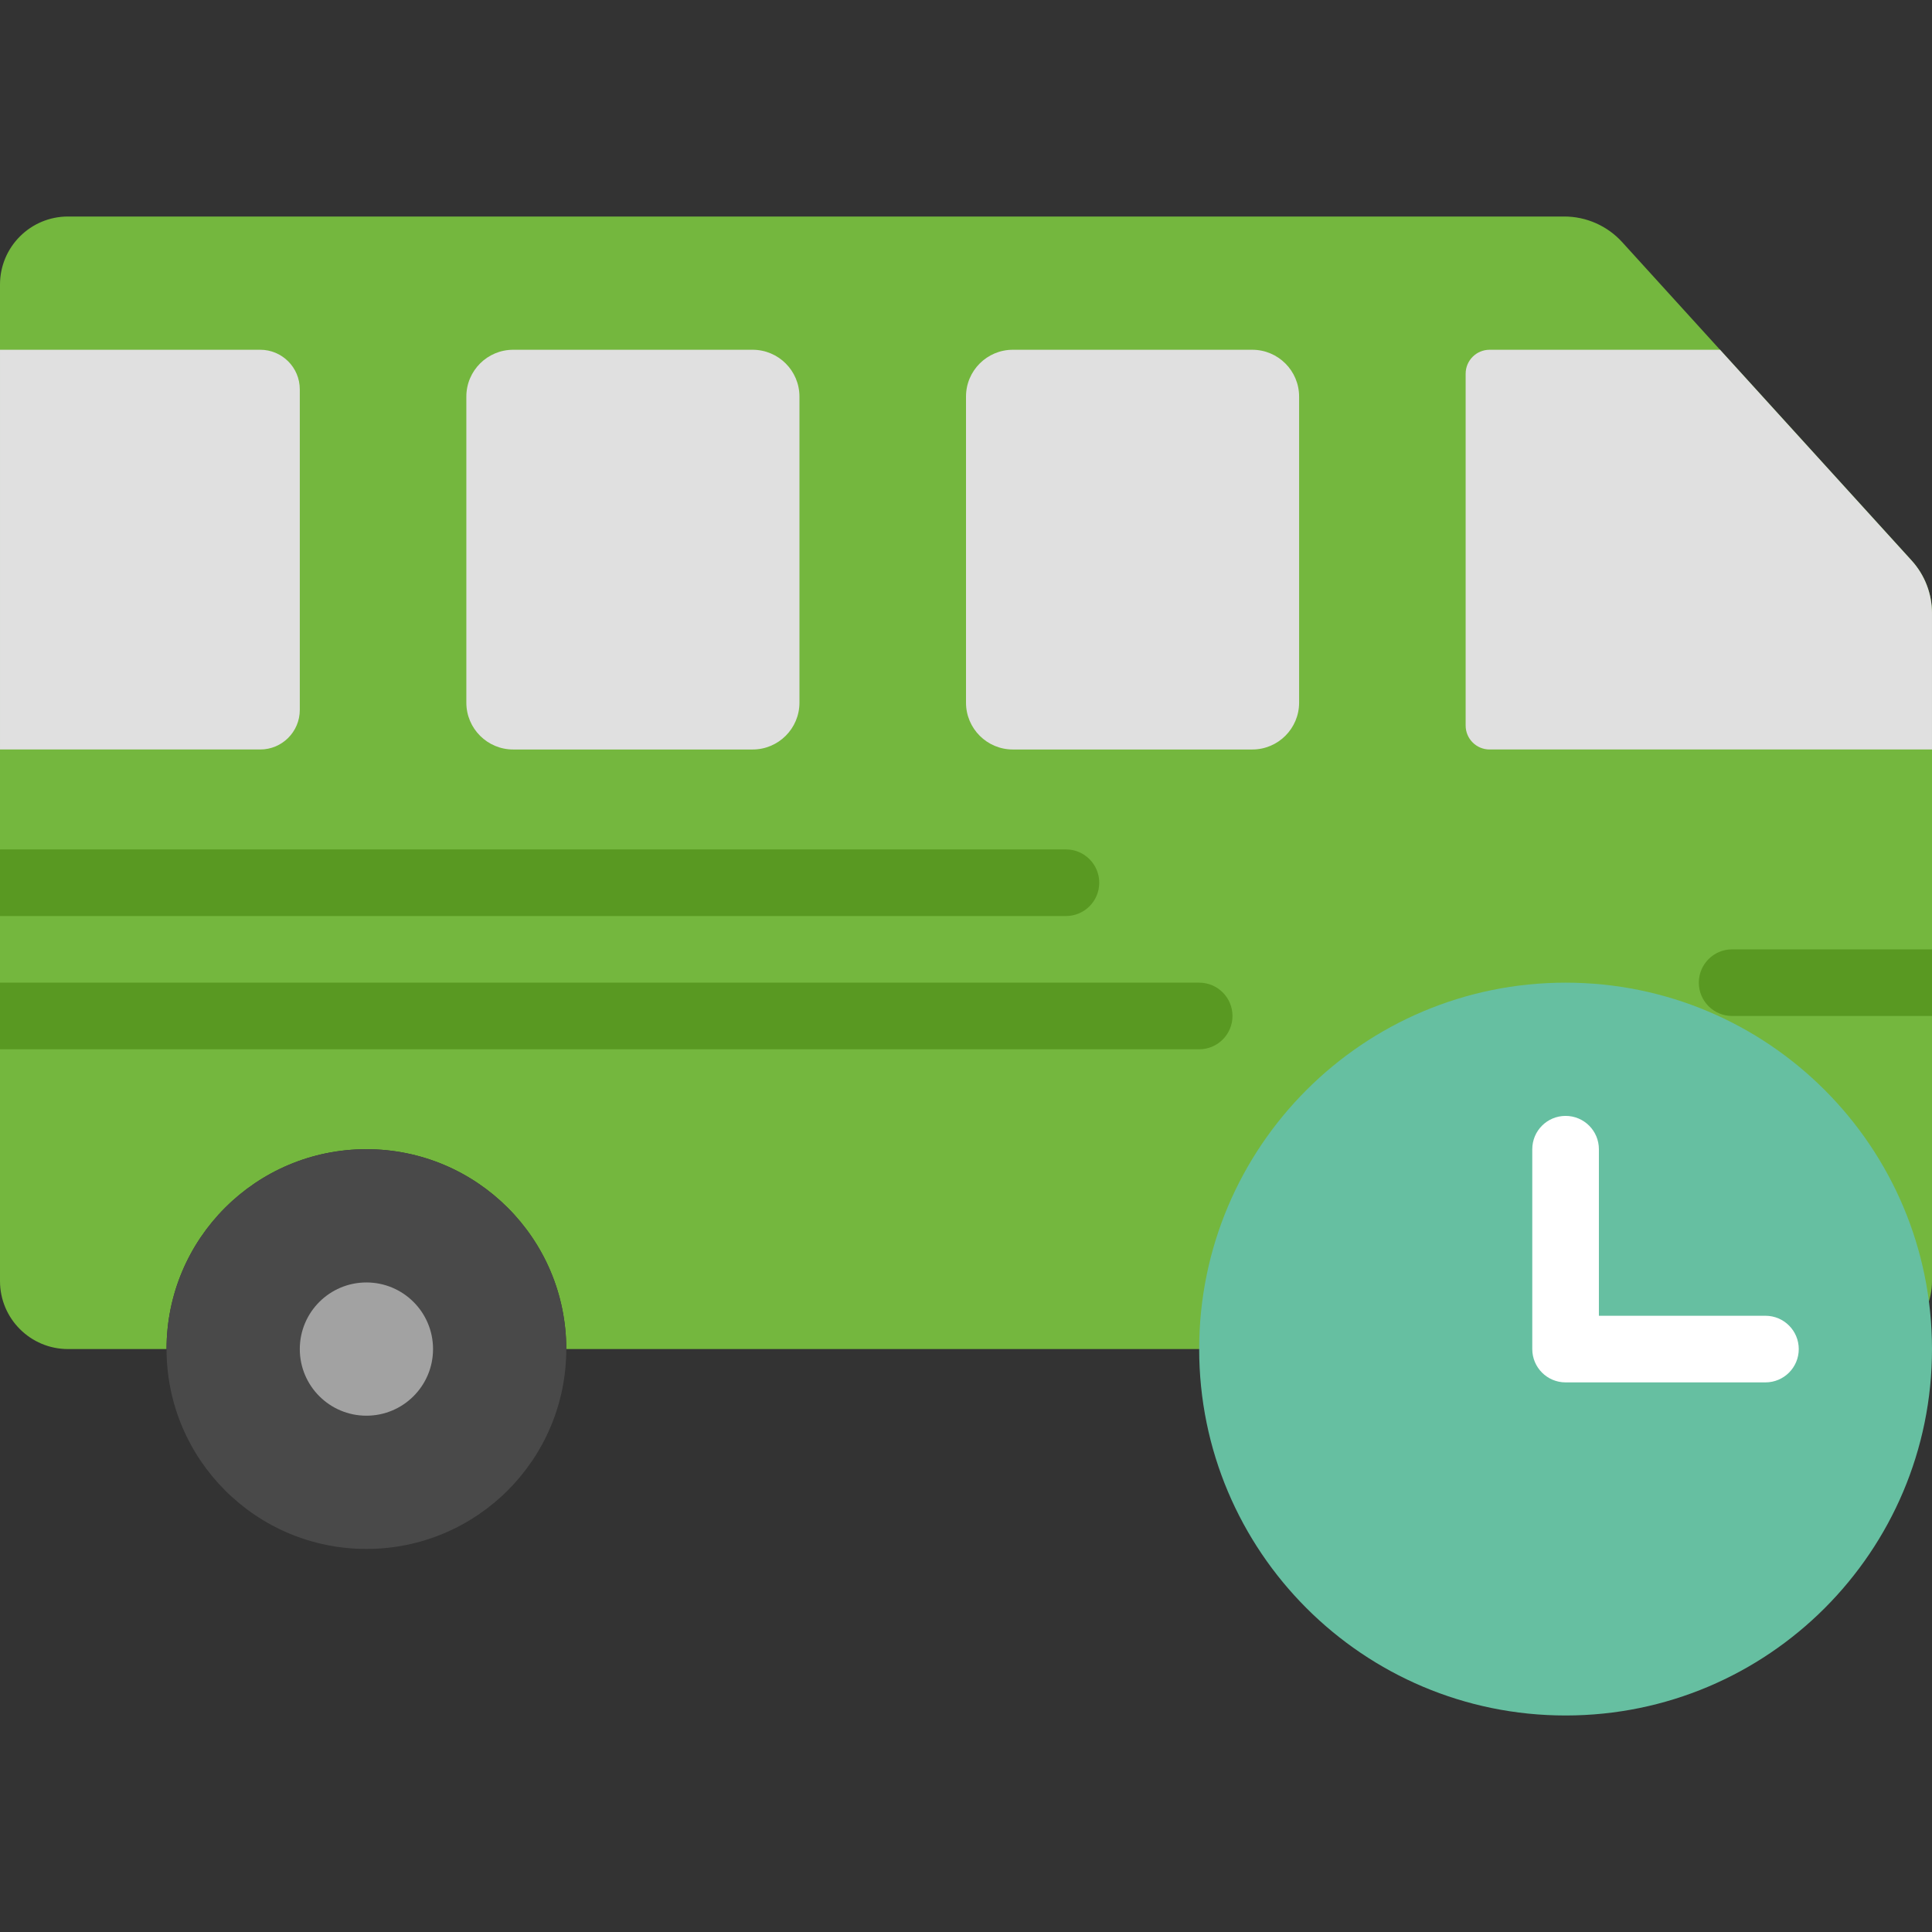
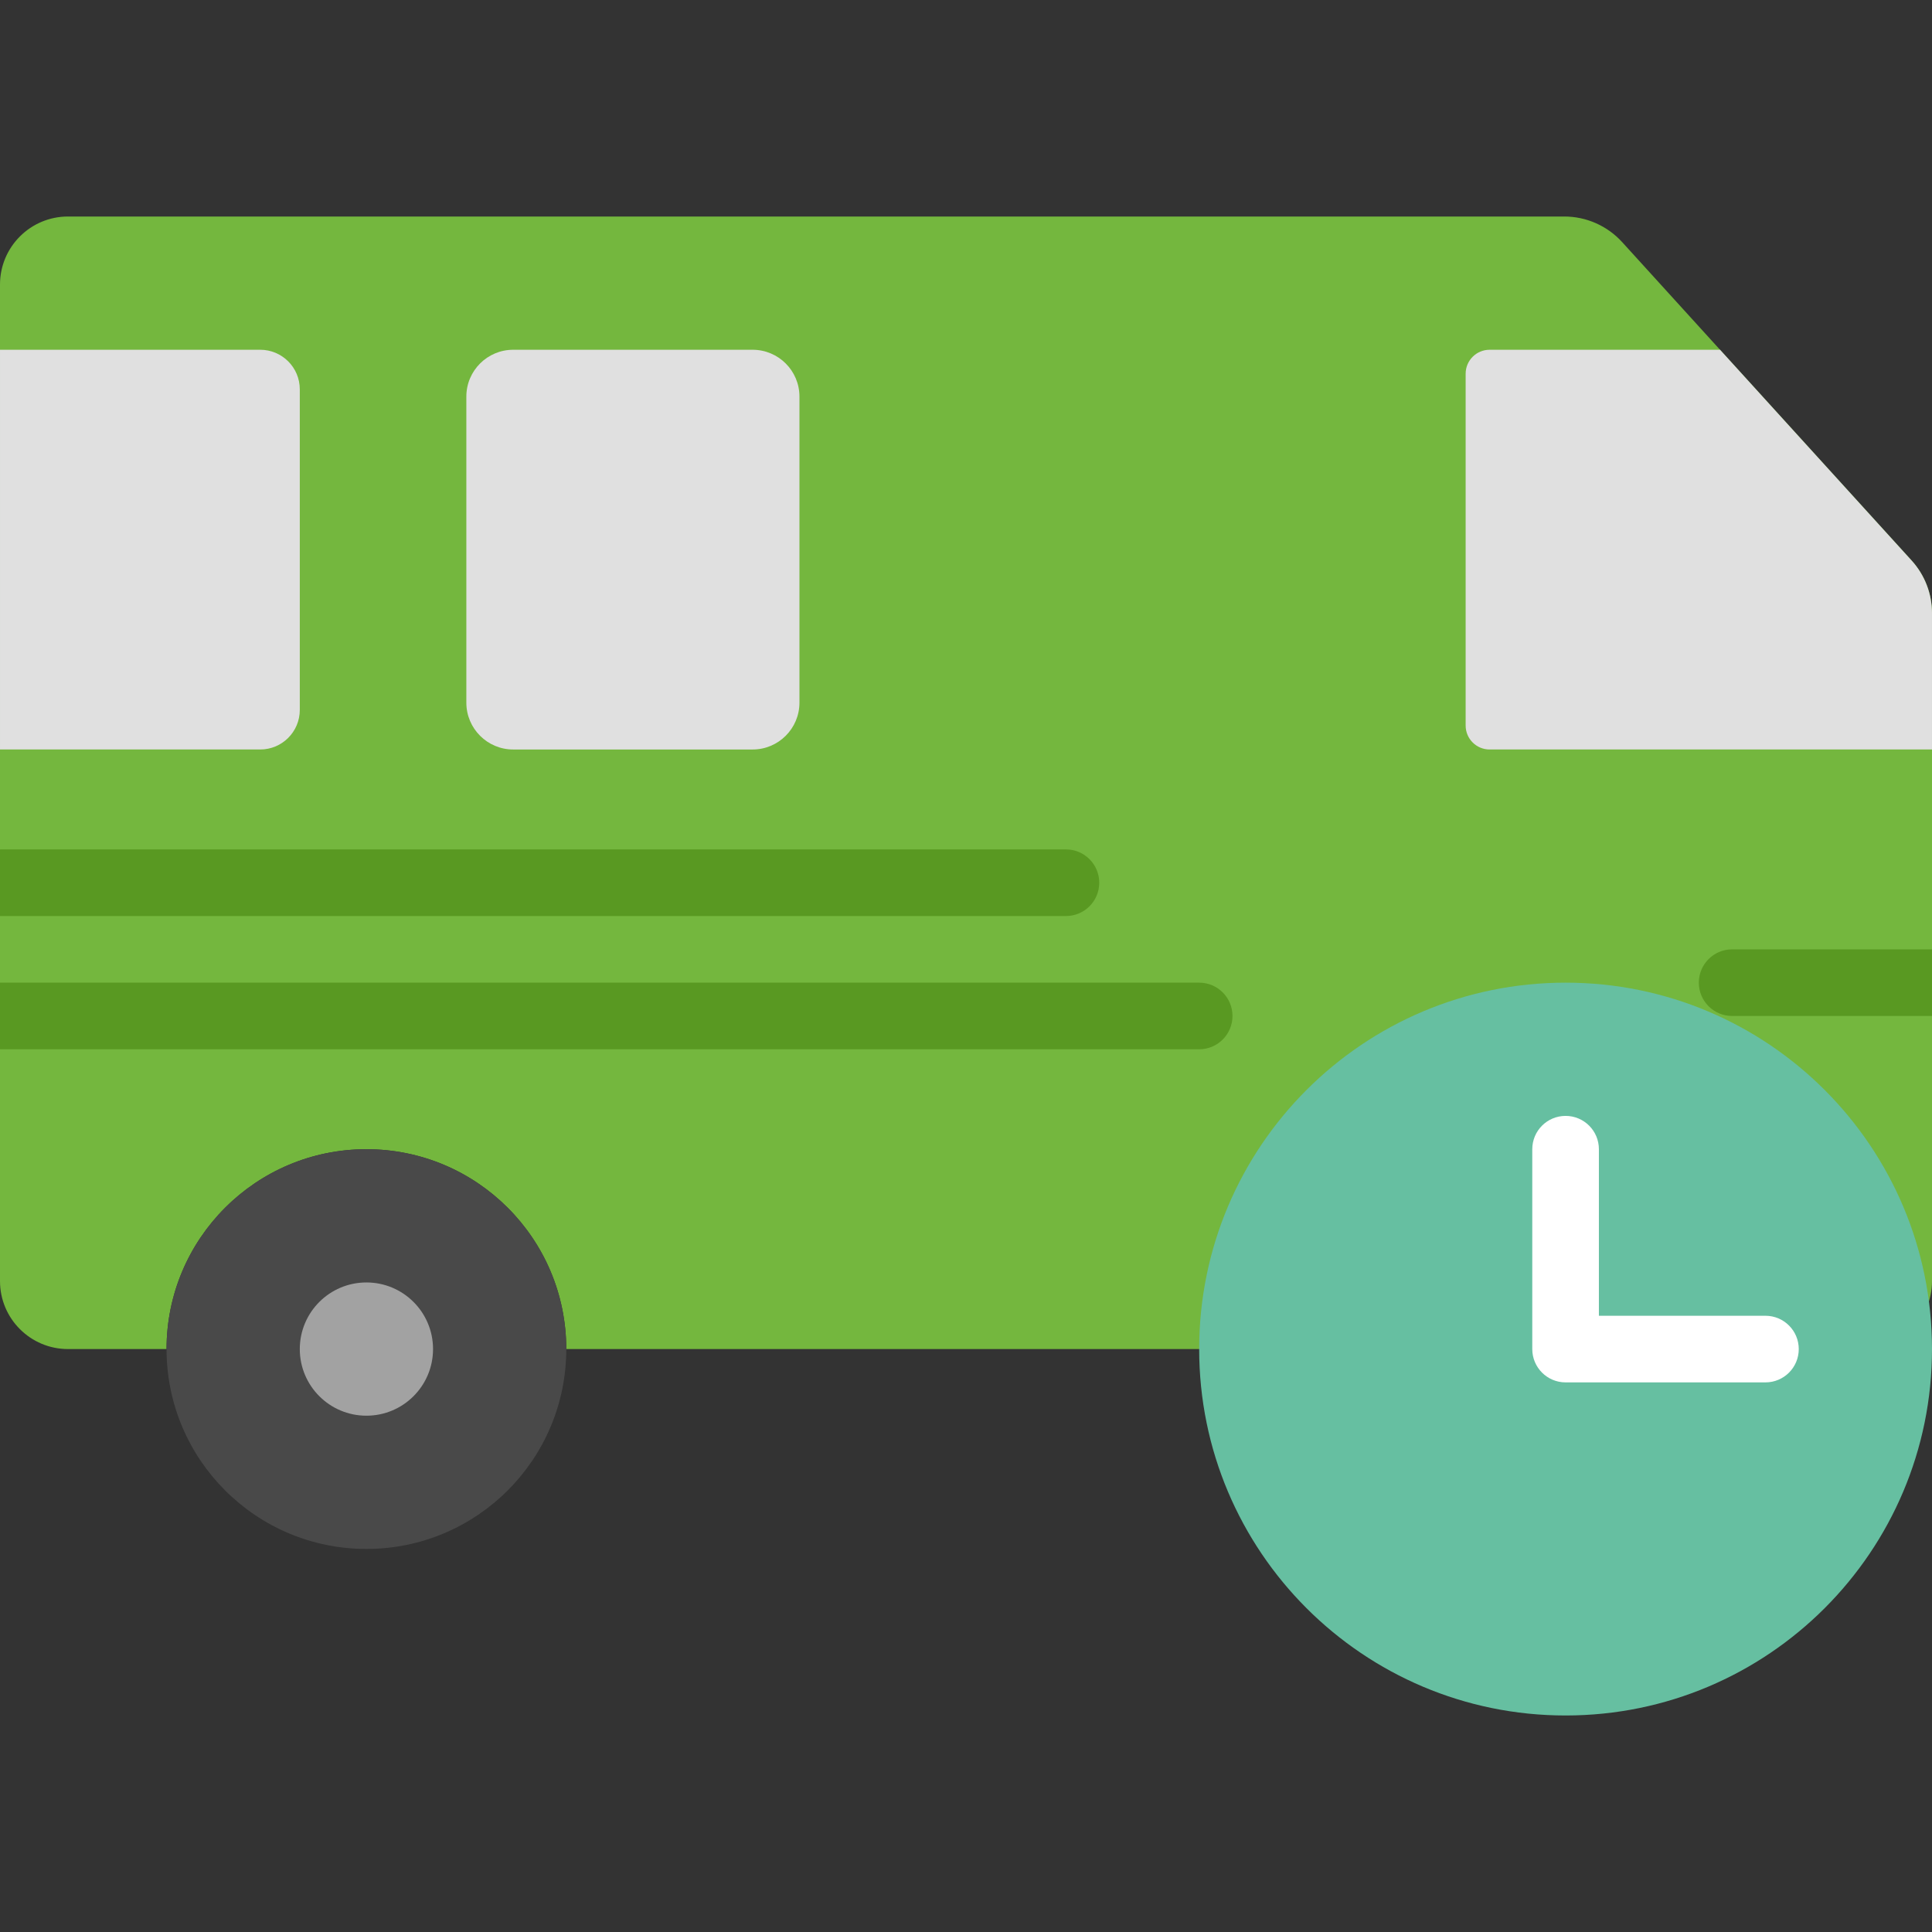
<svg xmlns="http://www.w3.org/2000/svg" height="800px" width="800px" version="1.1" id="Layer_1" viewBox="0 0 512.001 512.001" xml:space="preserve">
  <rect x="0" y="0" width="512.001" height="512.001" fill="#333333" stroke="none" />
  <g>
    <path style="fill:#74B73E;" d="M506.606,148.55l-76.712-84.383c-3.928-4.317-9.498-6.788-15.342-6.788H18.026   C8.068,57.378,0,65.447,0,75.404v264.095c0,9.949,8.068,18.017,18.026,18.017h26.112c0-29.246,23.711-52.966,52.966-52.966   s52.966,23.72,52.966,52.966h211.862c0-29.246,23.711-52.966,52.966-52.966c29.255,0,52.966,23.72,52.966,52.966h26.112   c9.957,0,18.026-8.068,18.026-18.017V162.506C512,157.342,510.076,152.372,506.606,148.55" />
    <g>
      <path style="fill:#E0E0E0;" d="M394.76,198.622h117.239V162.5c0-5.155-1.924-10.134-5.394-13.948l-50.776-55.861H394.76    c-3.505,0-6.347,2.842-6.347,6.347v93.237C388.413,195.78,391.255,198.622,394.76,198.622" />
      <path style="fill:#E0E0E0;" d="M0.001,92.691v105.931h68.961c5.791,0,10.487-4.696,10.487-10.487v-84.957    c0-5.791-4.696-10.487-10.487-10.487H0.001z" />
-       <path style="fill:#E0E0E0;" d="M256.001,105.104v81.108c0,6.85,5.561,12.412,12.412,12.412h63.453    c6.85,0,12.412-5.561,12.412-12.412v-81.108c0-6.859-5.561-12.412-12.412-12.412h-63.453    C261.562,92.692,256.001,98.245,256.001,105.104" />
      <path style="fill:#E0E0E0;" d="M123.587,105.104v81.108c0,6.85,5.561,12.412,12.412,12.412h63.453    c6.85,0,12.412-5.561,12.412-12.412v-81.108c0-6.859-5.561-12.412-12.412-12.412h-63.453    C129.148,92.692,123.587,98.245,123.587,105.104" />
    </g>
    <path style="fill:#494949;" d="M467.863,357.519c0,29.255-23.711,52.966-52.966,52.966s-52.966-23.711-52.966-52.966   s23.711-52.966,52.966-52.966S467.863,328.264,467.863,357.519" />
    <path style="fill:#A2A2A2;" d="M432.553,357.519c0,9.754-7.901,17.655-17.655,17.655s-17.655-7.901-17.655-17.655   s7.901-17.655,17.655-17.655S432.553,347.765,432.553,357.519" />
    <path style="fill:#494949;" d="M150.07,357.519c0,29.255-23.711,52.966-52.966,52.966s-52.966-23.711-52.966-52.966   s23.711-52.966,52.966-52.966S150.07,328.264,150.07,357.519" />
    <path style="fill:#A2A2A2;" d="M114.76,357.519c0,9.754-7.901,17.655-17.655,17.655s-17.655-7.901-17.655-17.655   s7.901-17.655,17.655-17.655S114.76,347.765,114.76,357.519" />
    <g>
      <path style="fill:#599922;" d="M512.001,251.588h-52.965c-4.882,0-8.828,3.946-8.828,8.828s3.946,8.828,8.828,8.828h52.965    V251.588z" />
      <path style="fill:#599922;" d="M282.484,225.105H0.001v17.655h282.483c4.873,0,8.828-3.946,8.828-8.828    S287.356,225.105,282.484,225.105" />
      <path style="fill:#599922;" d="M317.794,260.416H0.001v17.655h317.793c4.873,0,8.828-3.946,8.828-8.828    S322.667,260.416,317.794,260.416" />
    </g>
    <path style="fill:#66BFA1;" d="M512.001,357.519c0,53.628-43.476,97.103-97.103,97.103s-97.103-43.476-97.103-97.103   s43.476-97.103,97.103-97.103S512.001,303.891,512.001,357.519" />
    <path style="fill:#FFFFFF;" d="M467.863,348.691h-44.138v-44.138c0-4.873-3.946-8.828-8.828-8.828   c-4.882,0-8.828,3.955-8.828,8.828v52.966c0,4.873,3.946,8.828,8.828,8.828h52.966c4.882,0,8.828-3.955,8.828-8.828   C476.691,352.646,472.745,348.691,467.863,348.691" />
  </g>
</svg>